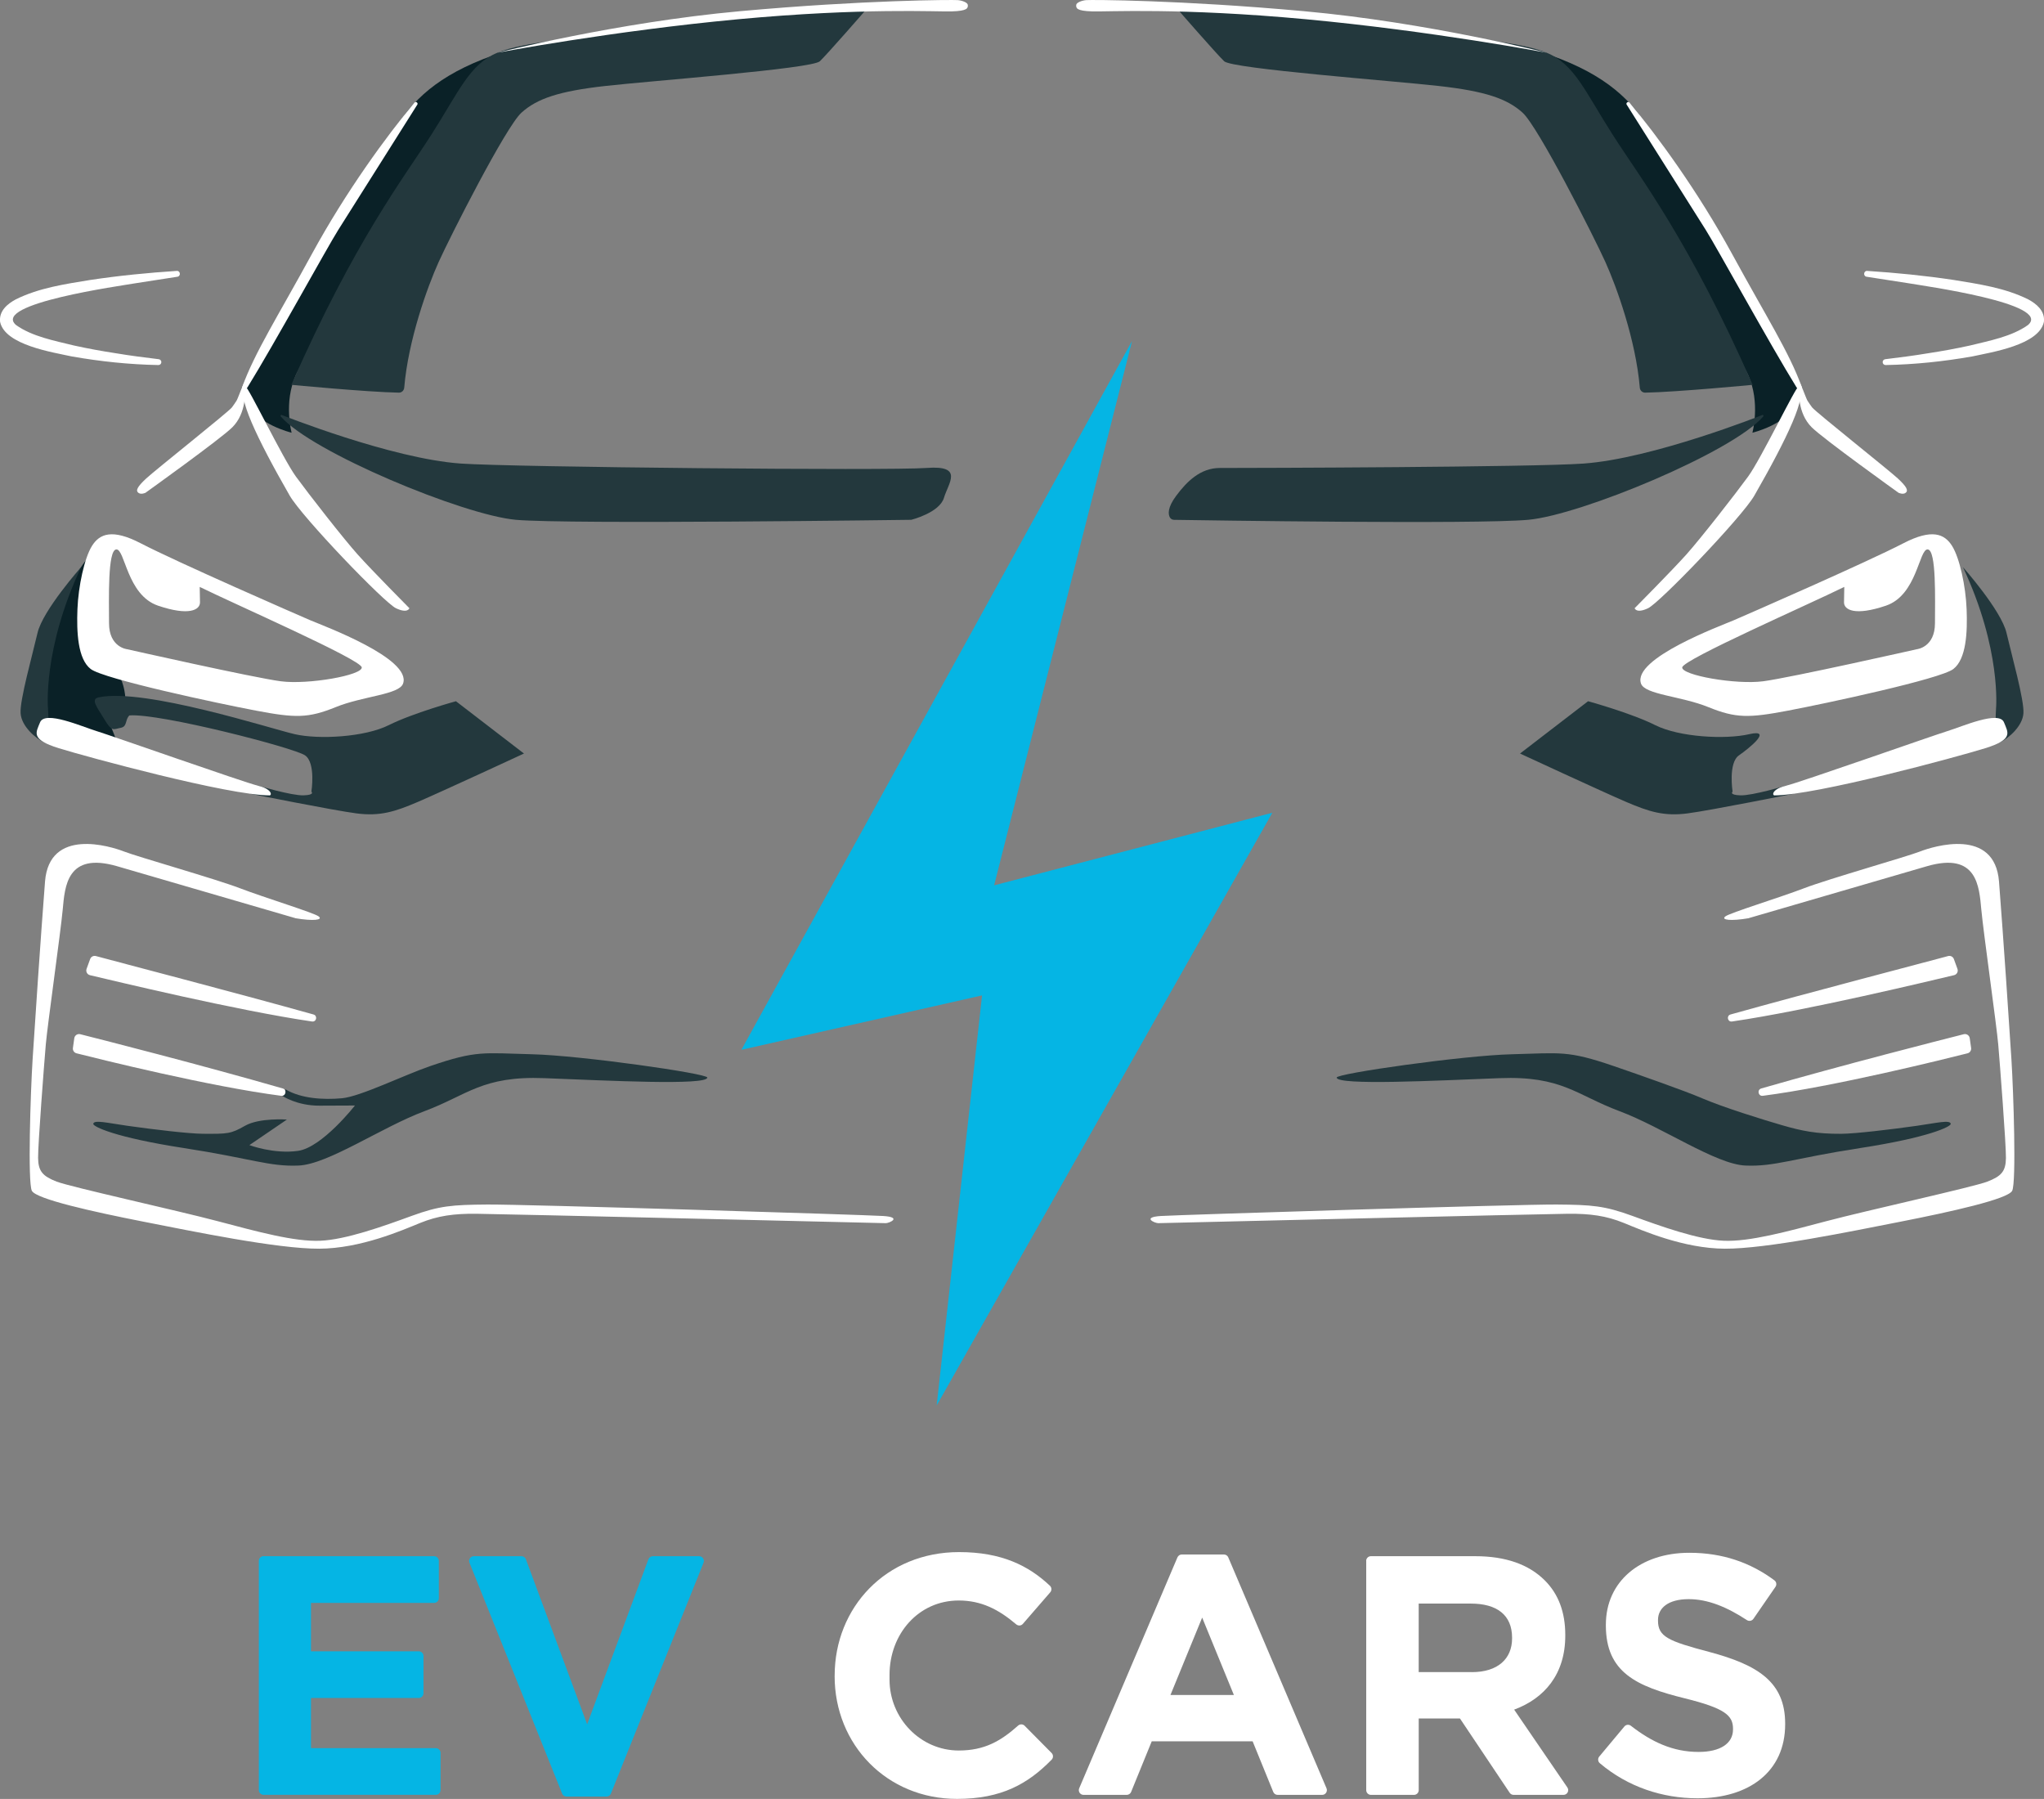
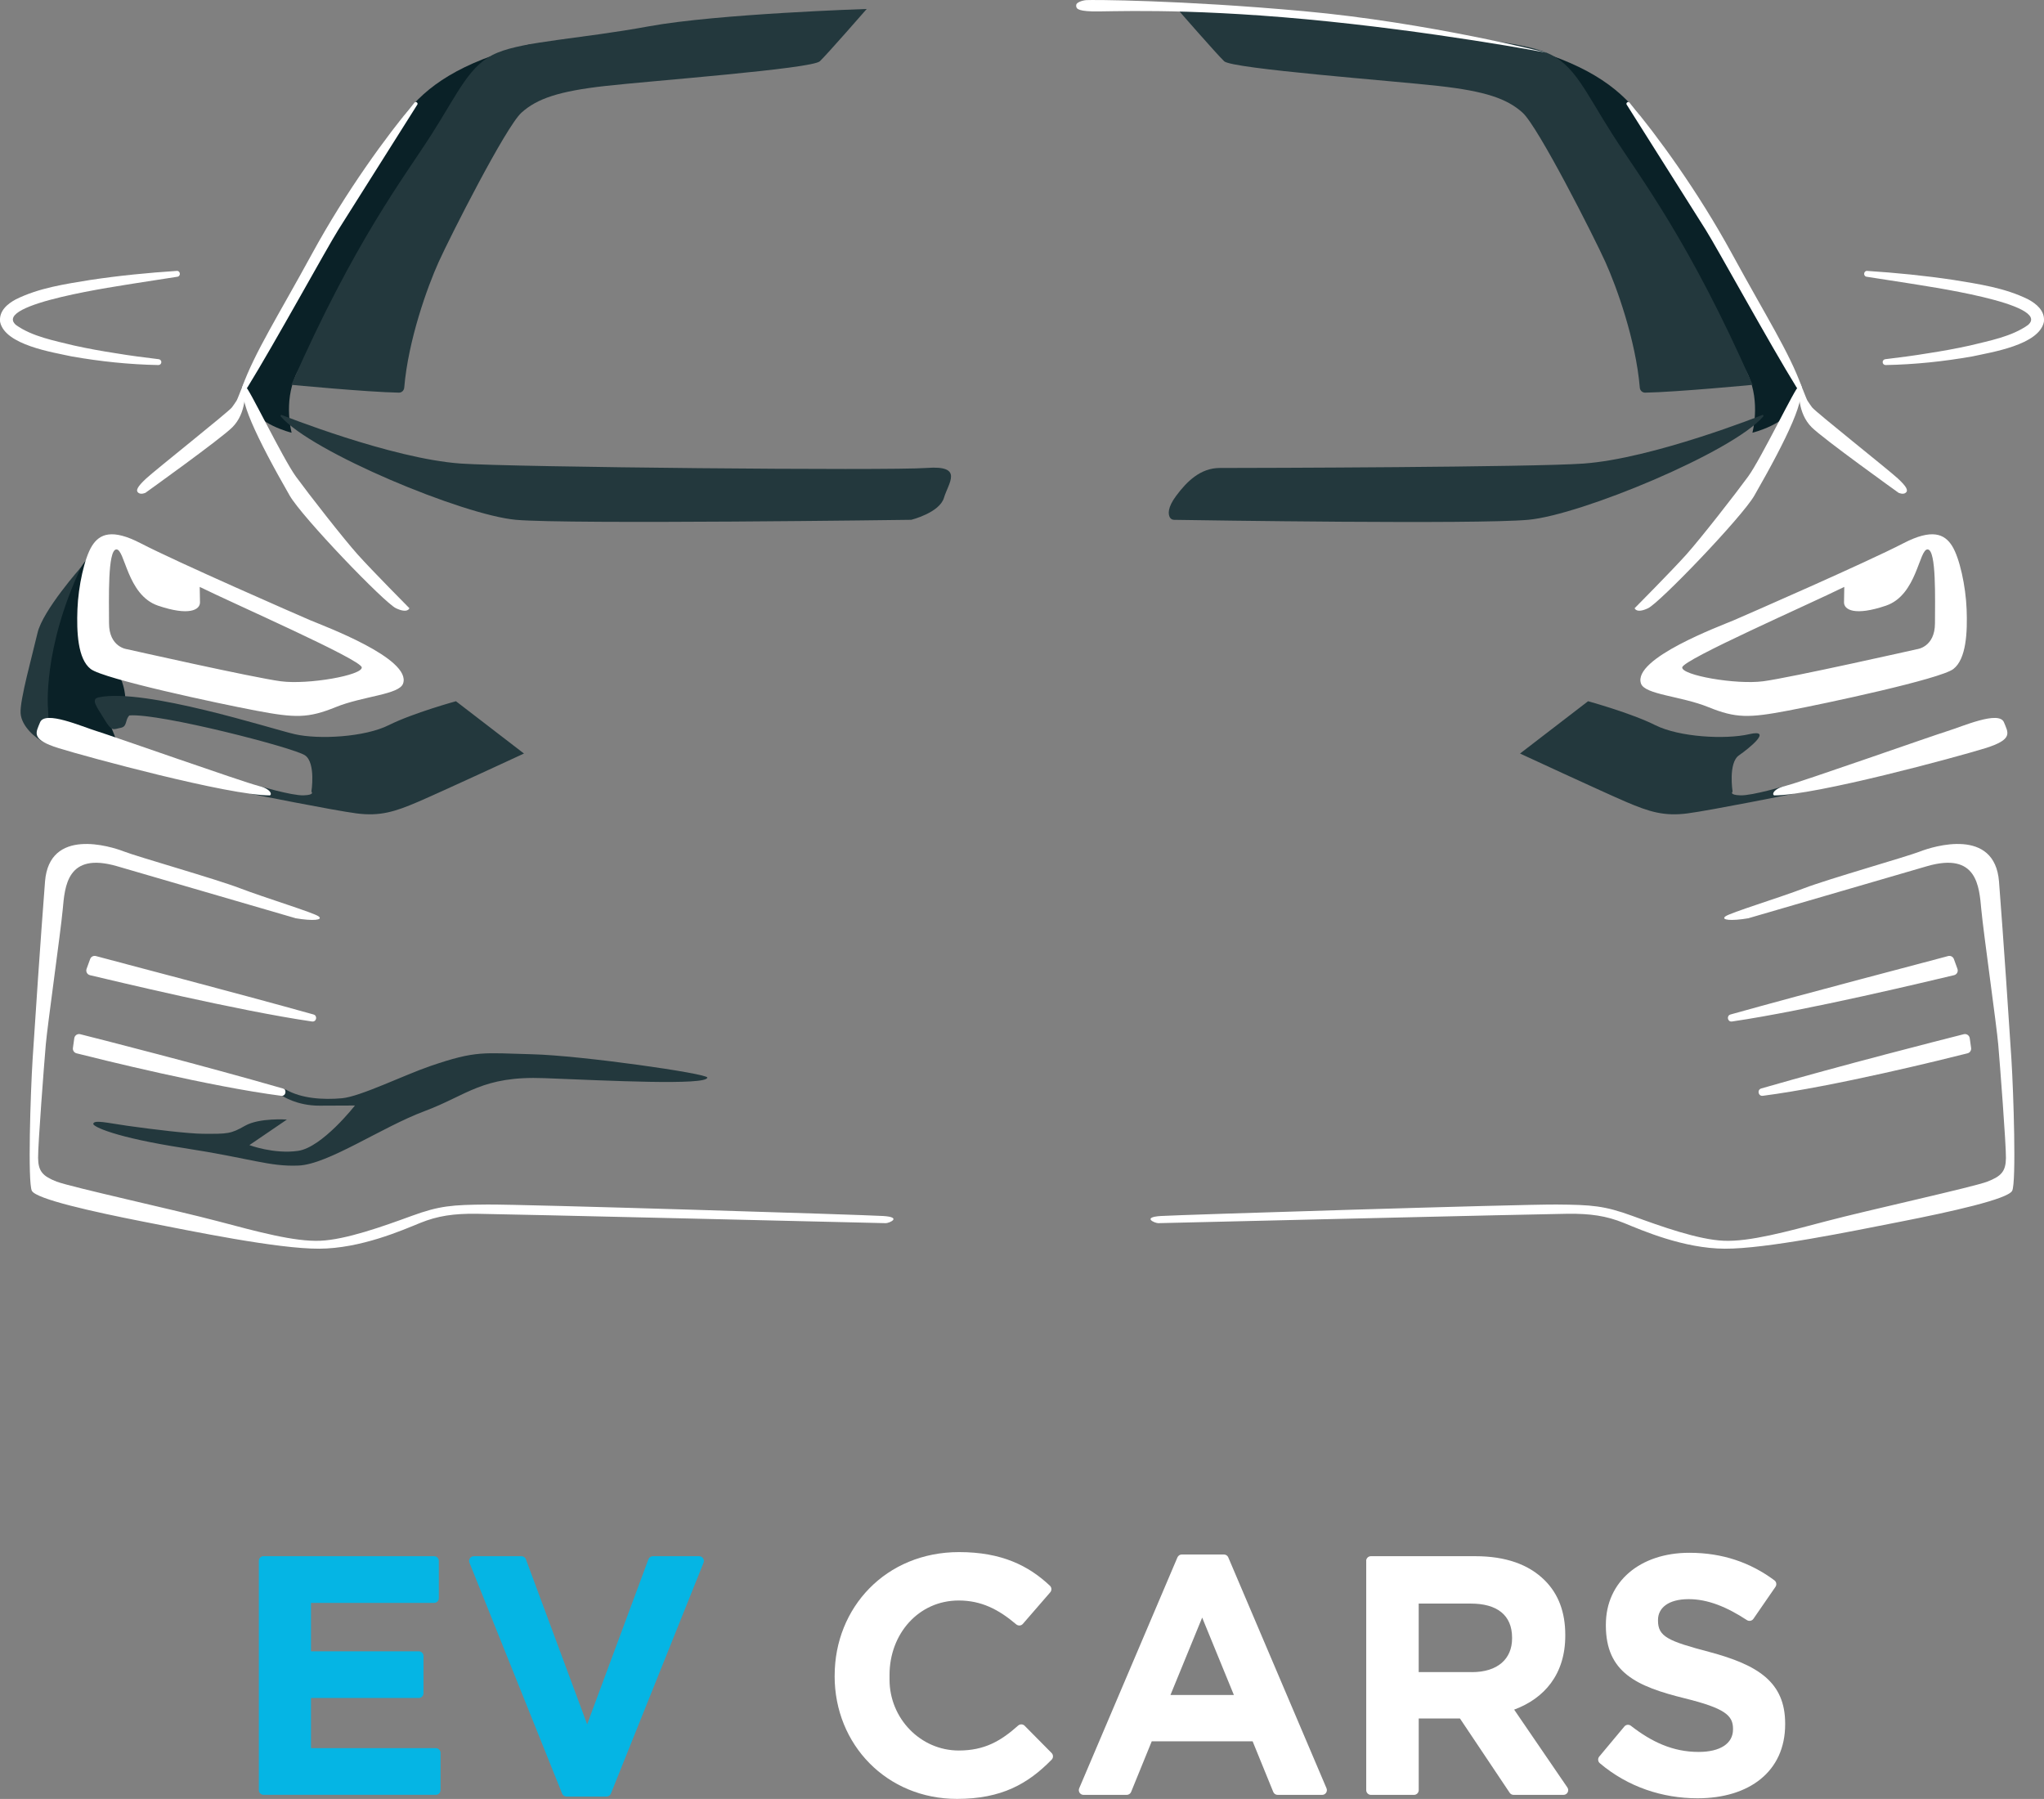
<svg xmlns="http://www.w3.org/2000/svg" id="Layer_2" data-name="Layer 2" viewBox="0 0 682.04 600.18">
  <rect x="0" y="0" width="682.04" height="600.18" fill="#808080" stroke="none" />
  <defs>
    <style>
      .cls-1 {
        fill: #0a2127;
      }

      .cls-2 {
        fill: #fff;
      }

      .cls-3 {
        fill: #23383d;
      }

      .cls-4 {
        fill: #05b5e4;
      }
    </style>
  </defs>
  <g id="Layer_1-2" data-name="Layer 1">
    <g id="evcars_-_logo_fundo_escuro" data-name="evcars - logo fundo escuro">
      <g>
        <g>
          <path class="cls-4" d="M87.95,519.19h56.9c.87,0,1.58.71,1.58,1.58v12.42c0,.87-.71,1.58-1.58,1.58h-41.08v16.15h35.96c.87,0,1.58.71,1.58,1.58v12.42c0,.87-.71,1.58-1.58,1.58h-35.96v16.72h41.65c.87,0,1.58.71,1.58,1.58v12.42c0,.87-.71,1.58-1.58,1.58h-57.47c-.87,0-1.58-.71-1.58-1.58v-76.47c0-.87.71-1.58,1.58-1.58Z" />
          <path class="cls-4" d="M158.1,519.19h15.9c.66,0,1.25.41,1.48,1.03l20.44,55.05,20.44-55.05c.23-.62.82-1.03,1.48-1.03h15.45c1.12,0,1.88,1.13,1.47,2.17l-30.92,77.04c-.24.6-.82.99-1.47.99h-13.33c-.65,0-1.23-.39-1.47-.99l-30.92-77.04c-.42-1.04.35-2.17,1.47-2.17Z" />
        </g>
        <g>
          <path class="cls-2" d="M278.51,559.23v-.23c0-22.64,17.06-41.18,41.52-41.18,14.18,0,23.21,4.53,30.32,11.24.61.58.64,1.54.09,2.18l-9.13,10.53c-.57.66-1.56.72-2.23.15-5.84-4.96-11.61-7.95-19.17-7.95-13.42,0-23.09,11.15-23.09,24.8v1.62c0,12.86,10.28,23.65,23.14,23.63,8.52-.01,13.95-3.13,19.76-8.31.63-.56,1.59-.55,2.18.05l9,9.09c.6.61.62,1.6.02,2.21-7.91,8.1-16.78,13.1-31.58,13.1-23.43,0-40.84-18.09-40.84-40.95Z" />
          <path class="cls-2" d="M394.34,518.62h14.06c.63,0,1.21.38,1.45.96l32.78,77.04c.44,1.04-.32,2.2-1.45,2.2h-14.86c-.64,0-1.22-.39-1.46-.98l-6.88-16.88h-33.67l-6.88,16.88c-.24.59-.82.98-1.46.98h-14.41c-1.13,0-1.9-1.16-1.45-2.2l32.78-77.04c.25-.58.82-.96,1.45-.96ZM411.72,565.49l-10.58-25.82-10.58,25.82h21.16Z" />
          <path class="cls-2" d="M455.86,520.77c0-.87.71-1.58,1.58-1.58h34.82c10.12,0,17.86,2.73,23.21,8.08,4.55,4.55,6.83,10.58,6.83,18.2v.23c0,12.85-6.94,20.93-17.06,24.68l17.76,25.97c.72,1.05-.03,2.47-1.3,2.47h-16.64c-.53,0-1.02-.26-1.31-.7l-16.59-24.78h-13.76v23.9c0,.87-.71,1.58-1.58,1.58h-14.36c-.87,0-1.58-.71-1.58-1.58v-76.47ZM491.13,557.87c8.65,0,13.42-4.44,13.42-11.26v-.23c0-7.62-5.12-11.38-13.76-11.38h-17.4v22.86h17.75Z" />
          <path class="cls-2" d="M533.65,586.02l8.37-10.02c.55-.66,1.52-.75,2.19-.22,6.9,5.36,13.97,8.71,22.57,8.71,7.28,0,11.49-2.84,11.49-7.51v-.23c0-4.44-2.73-6.83-16.04-10.13-16.15-3.98-26.39-8.64-26.39-24.34v-.23c0-14.45,11.49-24,27.87-24,11.15,0,20.44,3.3,28.38,9.2.68.51.82,1.47.34,2.17l-7.36,10.67c-.49.71-1.46.88-2.18.41-6.68-4.37-13-6.98-19.41-6.98-6.83,0-10.24,2.96-10.24,6.94v.23c0,5.35,3.41,6.83,17.18,10.46,16.15,4.32,25.25,10.01,25.25,23.89v.23c0,15.81-12.06,24.69-29.24,24.69-11.68,0-23.25-3.77-32.61-11.71-.66-.56-.73-1.56-.18-2.22Z" />
        </g>
      </g>
      <g>
-         <polygon class="cls-4" points="377.73 113.78 247.38 350.25 327.69 332.09 312.55 468.89 424.54 271.16 331.72 295.37 377.73 113.78" />
        <g>
          <g>
            <g>
              <path class="cls-1" d="M177.09,14.71c-.28.07-.56.14-.84.22-22.86,5.89-33.99,13.93-41.09,23.17s-45.79,75.2-49.42,82.06-5.25,7.67-2.69,14.53,14.26,9.68,14.26,9.68c0,0-2.73-10.09,1.4-19.19s51.73-86,51.73-86l26.66-24.47Z" />
              <path class="cls-1" d="M28.58,187.04c-4.45,5.64-15.56,26.84-16.34,33.8s0,21.39,0,21.39c0,0,28.61,10.77,26.95,5.85-1.66-4.92-2.76-6.46-2.84-8.17s5.46-6.25,5.46-6.25c0,0,.4-5.25-3.73-11.4s-6.43-18.46-6.44-19.67-3.06-15.54-3.06-15.54Z" />
            </g>
            <g>
              <path class="cls-3" d="M31.11,374.94c-.1.91,7.26,4.54,30.16,8.07,22.9,3.53,28.45,6.25,38.34,5.85,9.89-.4,27.74-12.81,42.07-18.16s19.17-11.8,39.95-11c20.78.81,54.38,2.52,54.38-.2,0-1.35-42.07-7.36-58.41-7.77s-18.55-1.36-34,3.93c-8.83,3.03-23.35,10.19-29.51,10.75-6.15.55-13.57.15-18.84-2.98-.86,2.12-1.08,2.17-1.08,2.17,0,0,4.89,3.33,12.46,3.28,7.57-.05,11.8-.05,11.8-.05,0,0-10.9,13.97-18.97,15.13s-16.24-1.92-16.24-1.92l12.51-8.52s-9.18-.66-13.97,2.07-5.75,2.72-14.07,2.67c-4.68-.03-16.56-1.44-25.22-2.67-6.73-.96-11.11-2.07-11.35-.66Z" />
              <path class="cls-3" d="M27.05,189.23s-12.78,14.39-14.53,21.93-5.92,22.33-5.65,26.77,5.13,8.43,7.55,9.58,1.6-11.06,1.6-11.06c0,0-1.88-19.77,11.03-47.21Z" />
              <path class="cls-3" d="M33,232.64c15.3-3.17,57.4,10.49,65.37,12.31s23.3,1.01,31.37-3.03c8.07-4.04,22.4-7.97,22.4-7.97l22.7,17.45s-27.64,12.81-35.41,16.14c-7.77,3.33-12.71,4.84-20.48,3.83-7.77-1.01-35.4-6.56-35.4-6.56l2.51-2.69s11.3,3.36,15.23,3.23,2.62-1.24,2.62-1.24c0,0,1.51-9.58-2.12-12.1s-48.53-14.13-58.61-13.32c-1.51,1.41-.61,3.73-2.93,4.14s-2.82,1.51-5.35-2.72-4.84-6.86-1.92-7.47Z" />
              <path class="cls-3" d="M94.01,138.45c-.29-.1-.53.25-.33.49,10.23,11.88,60.89,32.91,78.44,34.48s131.96,0,131.96,0c0,0,9.42-2.35,10.9-7.33s6.73-10.92-5.78-9.97c-12.51.95-138.41-.26-155.5-1.47-23.18-1.64-59.68-16.2-59.68-16.2Z" />
              <path class="cls-3" d="M97.23,128.39s25.45,2.43,35.85,2.61c.95.02,1.72-.71,1.8-1.65,1.34-15.94,7.78-33.73,11.48-41.92,3.83-8.47,22.4-45.1,27.64-49.84s12.61-7.16,27.74-8.88c15.13-1.72,69.21-5.75,71.83-8.27,2.62-2.52,15.64-17.45,15.64-17.45,0,0-49.79,1.6-72.74,5.8s-41.13,4.93-50.48,8.79-12.78,12.85-22.06,27.37-25.52,35.31-46.71,83.43Z" />
            </g>
            <g>
              <path class="cls-2" d="M30.08,319.97l-1.19,3.27c-.33.9.2,1.89,1.14,2.11,7.93,1.86,48.96,11.78,74.09,15.45,1.48.22,1.93-1.93.49-2.34-26.35-7.38-65.74-17.61-72.6-19.49-.81-.22-1.64.21-1.93,1Z" />
              <path class="cls-2" d="M24.79,346.37l-.46,3.26c-.11.81.4,1.58,1.19,1.78,7.59,1.92,44.5,11.1,68.32,14.18,1.53.2,1.99-2.02.51-2.45-27.05-7.8-59.78-16.13-67.58-18.1-.93-.23-1.84.39-1.98,1.33Z" />
              <path class="cls-2" d="M98.55,306.34c5.95,1.01,9.38.61,7.77-.61s-18.06-6.25-26.23-9.38c-8.17-3.13-34.15-10.49-38.69-12.26s-24.97-8.12-26.38,10.04c-1.41,18.16-3.43,47.97-4.14,59.27-.71,11.3-1.66,41.11-.25,43.88s20.48,7.01,37.18,10.29c16.7,3.28,44.79,9.08,58.66,9.03s27.74-6.15,33.7-8.58,11.3-3.13,18.61-3.08c7.31.05,136.75,3.14,136.75,3.14,1.18.03,5.65-1.98-.81-2.39s-120.27-3.93-132.07-3.83c-11.8.1-15.96.39-25.35,3.82-9.38,3.43-21.89,7.92-30.47,8.27-8.58.35-20.78-2.98-34.3-6.56-13.52-3.58-48.98-11.37-53.62-13.17s-6.15-3.43-6.2-7.92,2.02-31.43,2.57-37.83,4.94-37.38,5.65-45.04,1.36-19.32,18.16-14.43c16.8,4.89,59.46,17.32,59.46,17.32Z" />
              <path class="cls-2" d="M13.36,241.01c-1.34,3.39-3.3,5.65,6.25,8.61,9.55,2.96,56.66,15.74,70.38,15.74.81-.13.64-2.15-3.93-3.23s-49.03-16.75-53.87-18.23-17.22-6.99-18.83-2.89Z" />
-               <path class="cls-2" d="M322.94,1.65c.07,1.07-.07,1.98-5.28,2.15s-29.39-1.28-71.36,2.62c-41.97,3.9-80.3,11.16-80.3,11.16,0,0,39.55-10.09,80.98-13.85C288.4-.03,318.06-.1,319.61.04s3.28.84,3.33,1.61Z" />
              <path class="cls-2" d="M139.24,34.95c.39-.62-.48-1.26-.95-.7-9.19,10.97-22.76,29.49-34.19,50.44s-18.99,32.68-23.26,44.36c-.37,1,1.17,1.1,1.73.19,8.88-14.35,26.69-46.83,30.27-52.49,3.15-4.98,18.88-29.9,26.39-41.81Z" />
              <path class="cls-2" d="M78.9,133.75c.49-.75,2.66-6.99,2.76-6.09.31,2.91.57,10.19-4.12,14.88-3.9,3.9-28.99,21.86-28.99,21.86,0,0-1.48.72-2.39,0s-.45-1.93,2.67-4.81,27.44-22.19,28.55-23.66c.45-.59,1-1.41,1.51-2.18Z" />
              <path class="cls-2" d="M81.93,129.02c.67-.51,12.46,24.01,16.8,29.96s15.84,20.68,20.63,26.03,17.25,17.91,17.25,17.91c0,0-.55,1.87-4.49,0s-31.35-30.42-35.46-37.58c-11.01-19.19-17.97-33.83-14.73-36.32Z" />
              <path class="cls-2" d="M59,90.38c-9.62.63-19.21,1.57-28.79,3.01-8.44,1.38-17.19,2.63-24.98,6.51-2.65,1.44-5.62,3.77-5.2,7.48,1.61,7.73,17.46,10.12,23.92,11.54,9.58,1.68,19.21,2.69,28.89,2.87.54.01.99-.42,1-.96,0-.51-.38-.94-.87-.99-4.75-.57-9.5-1.18-14.22-1.97-4.72-.72-9.43-1.57-14.07-2.6-6.56-1.62-13.88-2.96-19.33-6.83-8.34-7.15,35.34-13.13,39.61-13.9,0,0,14.24-2.21,14.24-2.21,1.19-.17,1.03-2.03-.21-1.95h0Z" />
              <path class="cls-2" d="M103.62,206.97c-4.24-1.82-44.33-19.32-56.7-25.73-9.53-4.94-13.72-3.13-16.24.91-2.52,4.04-4.54,13.42-4.84,21.08s.1,16.65,4.44,19.98c4.34,3.33,42.57,11.5,55.39,13.92,12.81,2.42,17.15,2.52,26.33-1.21,9.18-3.73,21.19-4.14,22.5-7.87,2.94-8.36-26.63-19.27-30.87-21.08ZM93.68,227.29c-9.18-1.21-51.25-10.69-51.25-10.69,0,0-6.05-.61-6.05-8.68s-.5-24.41,2.42-24.62c2.93-.2,3.53,15.23,13.92,18.76,10.39,3.53,14.04,1.4,14.01-1.11-.02-1.82-.09-5.14-.09-5.14,12.11,5.95,53.77,24.21,54.07,26.84.3,2.62-17.86,5.85-27.04,4.64Z" />
            </g>
          </g>
          <g>
            <path class="cls-1" d="M504.96,14.71c.28.07.56.14.84.22,22.86,5.89,33.99,13.93,41.09,23.17s45.79,75.2,49.42,82.06c3.63,6.86,5.25,7.67,2.69,14.53-2.56,6.86-14.26,9.68-14.26,9.68,0,0,2.73-10.09-1.4-19.19-4.12-9.11-51.73-86-51.73-86l-26.66-24.47Z" />
            <g>
-               <path class="cls-3" d="M650.93,374.94c.1.91-7.26,4.54-30.16,8.07-22.9,3.53-28.45,6.25-38.34,5.85-9.89-.4-27.74-12.81-42.07-18.16-14.33-5.35-19.17-11.8-39.95-11-20.78.81-54.38,2.52-54.38-.2,0-1.35,42.07-7.36,58.41-7.77s18.55-1.36,34,3.93c8.83,3.03,23.83,8.3,29.51,10.75,7.07,3.04,20.41,7.18,26.78,9.02s11.3,2.89,19.63,2.84c4.68-.03,16.56-1.44,25.22-2.67,6.73-.96,11.11-2.07,11.35-.66Z" />
-               <path class="cls-3" d="M655,189.23s12.78,14.39,14.53,21.93,5.92,22.33,5.65,26.77-5.13,8.43-7.55,9.58-1.6-11.06-1.6-11.06c0,0,1.88-19.77-11.03-47.21Z" />
              <path class="cls-3" d="M583.67,244.95c-7.97,1.82-23.3,1.01-31.37-3.03-8.07-4.04-22.4-7.97-22.4-7.97l-22.7,17.45s27.64,12.81,35.41,16.14c7.77,3.33,12.71,4.84,20.48,3.83,7.77-1.01,35.4-6.56,35.4-6.56l-2.51-2.69s-11.3,3.36-15.23,3.23-2.62-1.24-2.62-1.24c0,0-1.51-9.58,2.12-12.1,3.63-2.53,11.4-8.88,3.43-7.07Z" />
              <path class="cls-3" d="M588.04,138.45c.29-.1.53.25.33.49-10.23,11.88-60.89,32.91-78.44,34.48s-109.11.15-118.16.01c-.6,0-1.16-.32-1.44-.86-.55-1.07-.78-3.24,2.13-7.15,3.58-4.81,8.12-9.29,14.54-9.29,12.55,0,104.27-.26,121.35-1.47,23.18-1.64,59.68-16.2,59.68-16.2Z" />
              <path class="cls-3" d="M584.82,128.39s-25.45,2.43-35.85,2.61c-.95.02-1.72-.71-1.8-1.65-1.34-15.94-7.78-33.73-11.48-41.92-3.83-8.47-22.4-45.1-27.64-49.84s-12.61-7.16-27.74-8.88c-15.13-1.72-69.21-5.75-71.83-8.27s-15.64-17.45-15.64-17.45c0,0,49.79,1.6,72.74,5.8,22.95,4.2,41.13,4.93,50.48,8.79s12.78,12.85,22.06,27.37,25.52,35.31,46.71,83.43Z" />
            </g>
            <g>
              <path class="cls-2" d="M651.97,319.97l1.19,3.27c.33.9-.2,1.89-1.14,2.11-7.93,1.86-48.96,11.78-74.09,15.45-1.48.22-1.93-1.93-.49-2.34,26.35-7.38,65.74-17.61,72.6-19.49.81-.22,1.64.21,1.93,1Z" />
              <path class="cls-2" d="M657.26,346.37l.46,3.26c.11.81-.4,1.58-1.19,1.78-7.59,1.92-44.5,11.1-68.32,14.18-1.53.2-1.99-2.02-.51-2.45,27.05-7.8,59.78-16.13,67.58-18.1.93-.23,1.84.39,1.98,1.33Z" />
              <path class="cls-2" d="M583.5,306.34c-5.95,1.01-9.38.61-7.77-.61s18.06-6.25,26.23-9.38c8.17-3.13,34.15-10.49,38.69-12.26s24.97-8.12,26.38,10.04c1.41,18.16,3.43,47.97,4.14,59.27.71,11.3,1.66,41.11.25,43.88s-20.48,7.01-37.18,10.29c-16.7,3.28-44.79,9.08-58.66,9.03-13.87-.05-27.74-6.15-33.7-8.58s-11.3-3.13-18.61-3.08c-7.31.05-136.75,3.14-136.75,3.14-1.18.03-5.65-1.98.81-2.39,6.46-.4,120.27-3.93,132.07-3.83s15.96.39,25.35,3.82c9.38,3.43,21.89,7.92,30.47,8.27,8.58.35,20.78-2.98,34.3-6.56,13.52-3.58,48.98-11.37,53.62-13.17,4.69-1.82,6.15-3.43,6.2-7.92s-2.02-31.43-2.57-37.83-4.94-37.38-5.65-45.04-1.36-19.32-18.16-14.43c-16.8,4.89-59.46,17.32-59.46,17.32Z" />
              <path class="cls-2" d="M668.69,241.01c1.34,3.39,3.3,5.65-6.25,8.61-9.55,2.96-56.66,15.74-70.38,15.74-.81-.13-.64-2.15,3.93-3.23,4.57-1.08,49.03-16.75,53.87-18.23,4.84-1.48,17.22-6.99,18.83-2.89Z" />
              <path class="cls-2" d="M359.11,1.65c-.07,1.07.07,1.98,5.28,2.15s29.39-1.28,71.36,2.62c41.97,3.9,80.3,11.16,80.3,11.16,0,0-39.55-10.09-80.98-13.85C393.64-.03,363.98-.1,362.44.04s-3.28.84-3.33,1.61Z" />
              <path class="cls-2" d="M542.8,34.95c-.39-.62.48-1.26.95-.7,9.19,10.97,22.76,29.49,34.19,50.44,11.7,21.45,18.99,32.68,23.26,44.36.37,1-1.17,1.1-1.73.19-8.88-14.35-26.69-46.83-30.27-52.49-3.15-4.98-18.88-29.9-26.39-41.81Z" />
              <path class="cls-2" d="M603.15,133.75c-.49-.75-2.66-6.99-2.76-6.09-.31,2.91-.57,10.19,4.12,14.88,3.9,3.9,28.99,21.86,28.99,21.86,0,0,1.48.72,2.39,0s.45-1.93-2.67-4.81-27.44-22.19-28.55-23.66c-.45-.59-1-1.41-1.51-2.18Z" />
              <path class="cls-2" d="M600.12,129.02c-.67-.51-12.46,24.01-16.8,29.96s-15.84,20.68-20.63,26.03-17.25,17.91-17.25,17.91c0,0,.55,1.87,4.49,0,3.93-1.87,31.35-30.42,35.46-37.58,11.01-19.19,17.97-33.83,14.73-36.32Z" />
              <path class="cls-2" d="M623.04,90.38c9.62.63,19.21,1.57,28.79,3.01,8.44,1.38,17.19,2.63,24.98,6.51,2.65,1.44,5.62,3.77,5.2,7.48-1.61,7.73-17.46,10.12-23.92,11.54-9.58,1.68-19.21,2.69-28.89,2.87-.54.01-.99-.42-1-.96,0-.51.38-.94.87-.99,4.75-.57,9.5-1.18,14.22-1.97,4.72-.72,9.43-1.57,14.07-2.6,6.56-1.62,13.88-2.96,19.33-6.83,8.34-7.15-35.34-13.13-39.61-13.9,0,0-14.24-2.21-14.24-2.21-1.19-.17-1.03-2.03.21-1.95h0Z" />
              <path class="cls-2" d="M547.56,228.05c1.31,3.73,13.32,4.14,22.5,7.87,9.18,3.73,13.52,3.63,26.33,1.21s51.05-10.59,55.39-13.92c4.34-3.33,4.74-12.31,4.44-19.98-.3-7.67-2.32-17.05-4.84-21.08-2.52-4.04-6.71-5.85-16.24-.91-12.37,6.41-52.46,23.91-56.7,25.73s-33.81,12.72-30.87,21.08ZM561.33,222.65c.3-2.62,41.97-20.88,54.07-26.84,0,0-.07,3.32-.09,5.14-.03,2.51,3.62,4.64,14.01,1.11,10.39-3.53,11-18.97,13.92-18.76,2.93.2,2.42,16.54,2.42,24.62s-6.05,8.68-6.05,8.68c0,0-42.07,9.48-51.25,10.69-9.18,1.21-27.34-2.02-27.04-4.64Z" />
            </g>
          </g>
        </g>
      </g>
    </g>
  </g>
</svg>